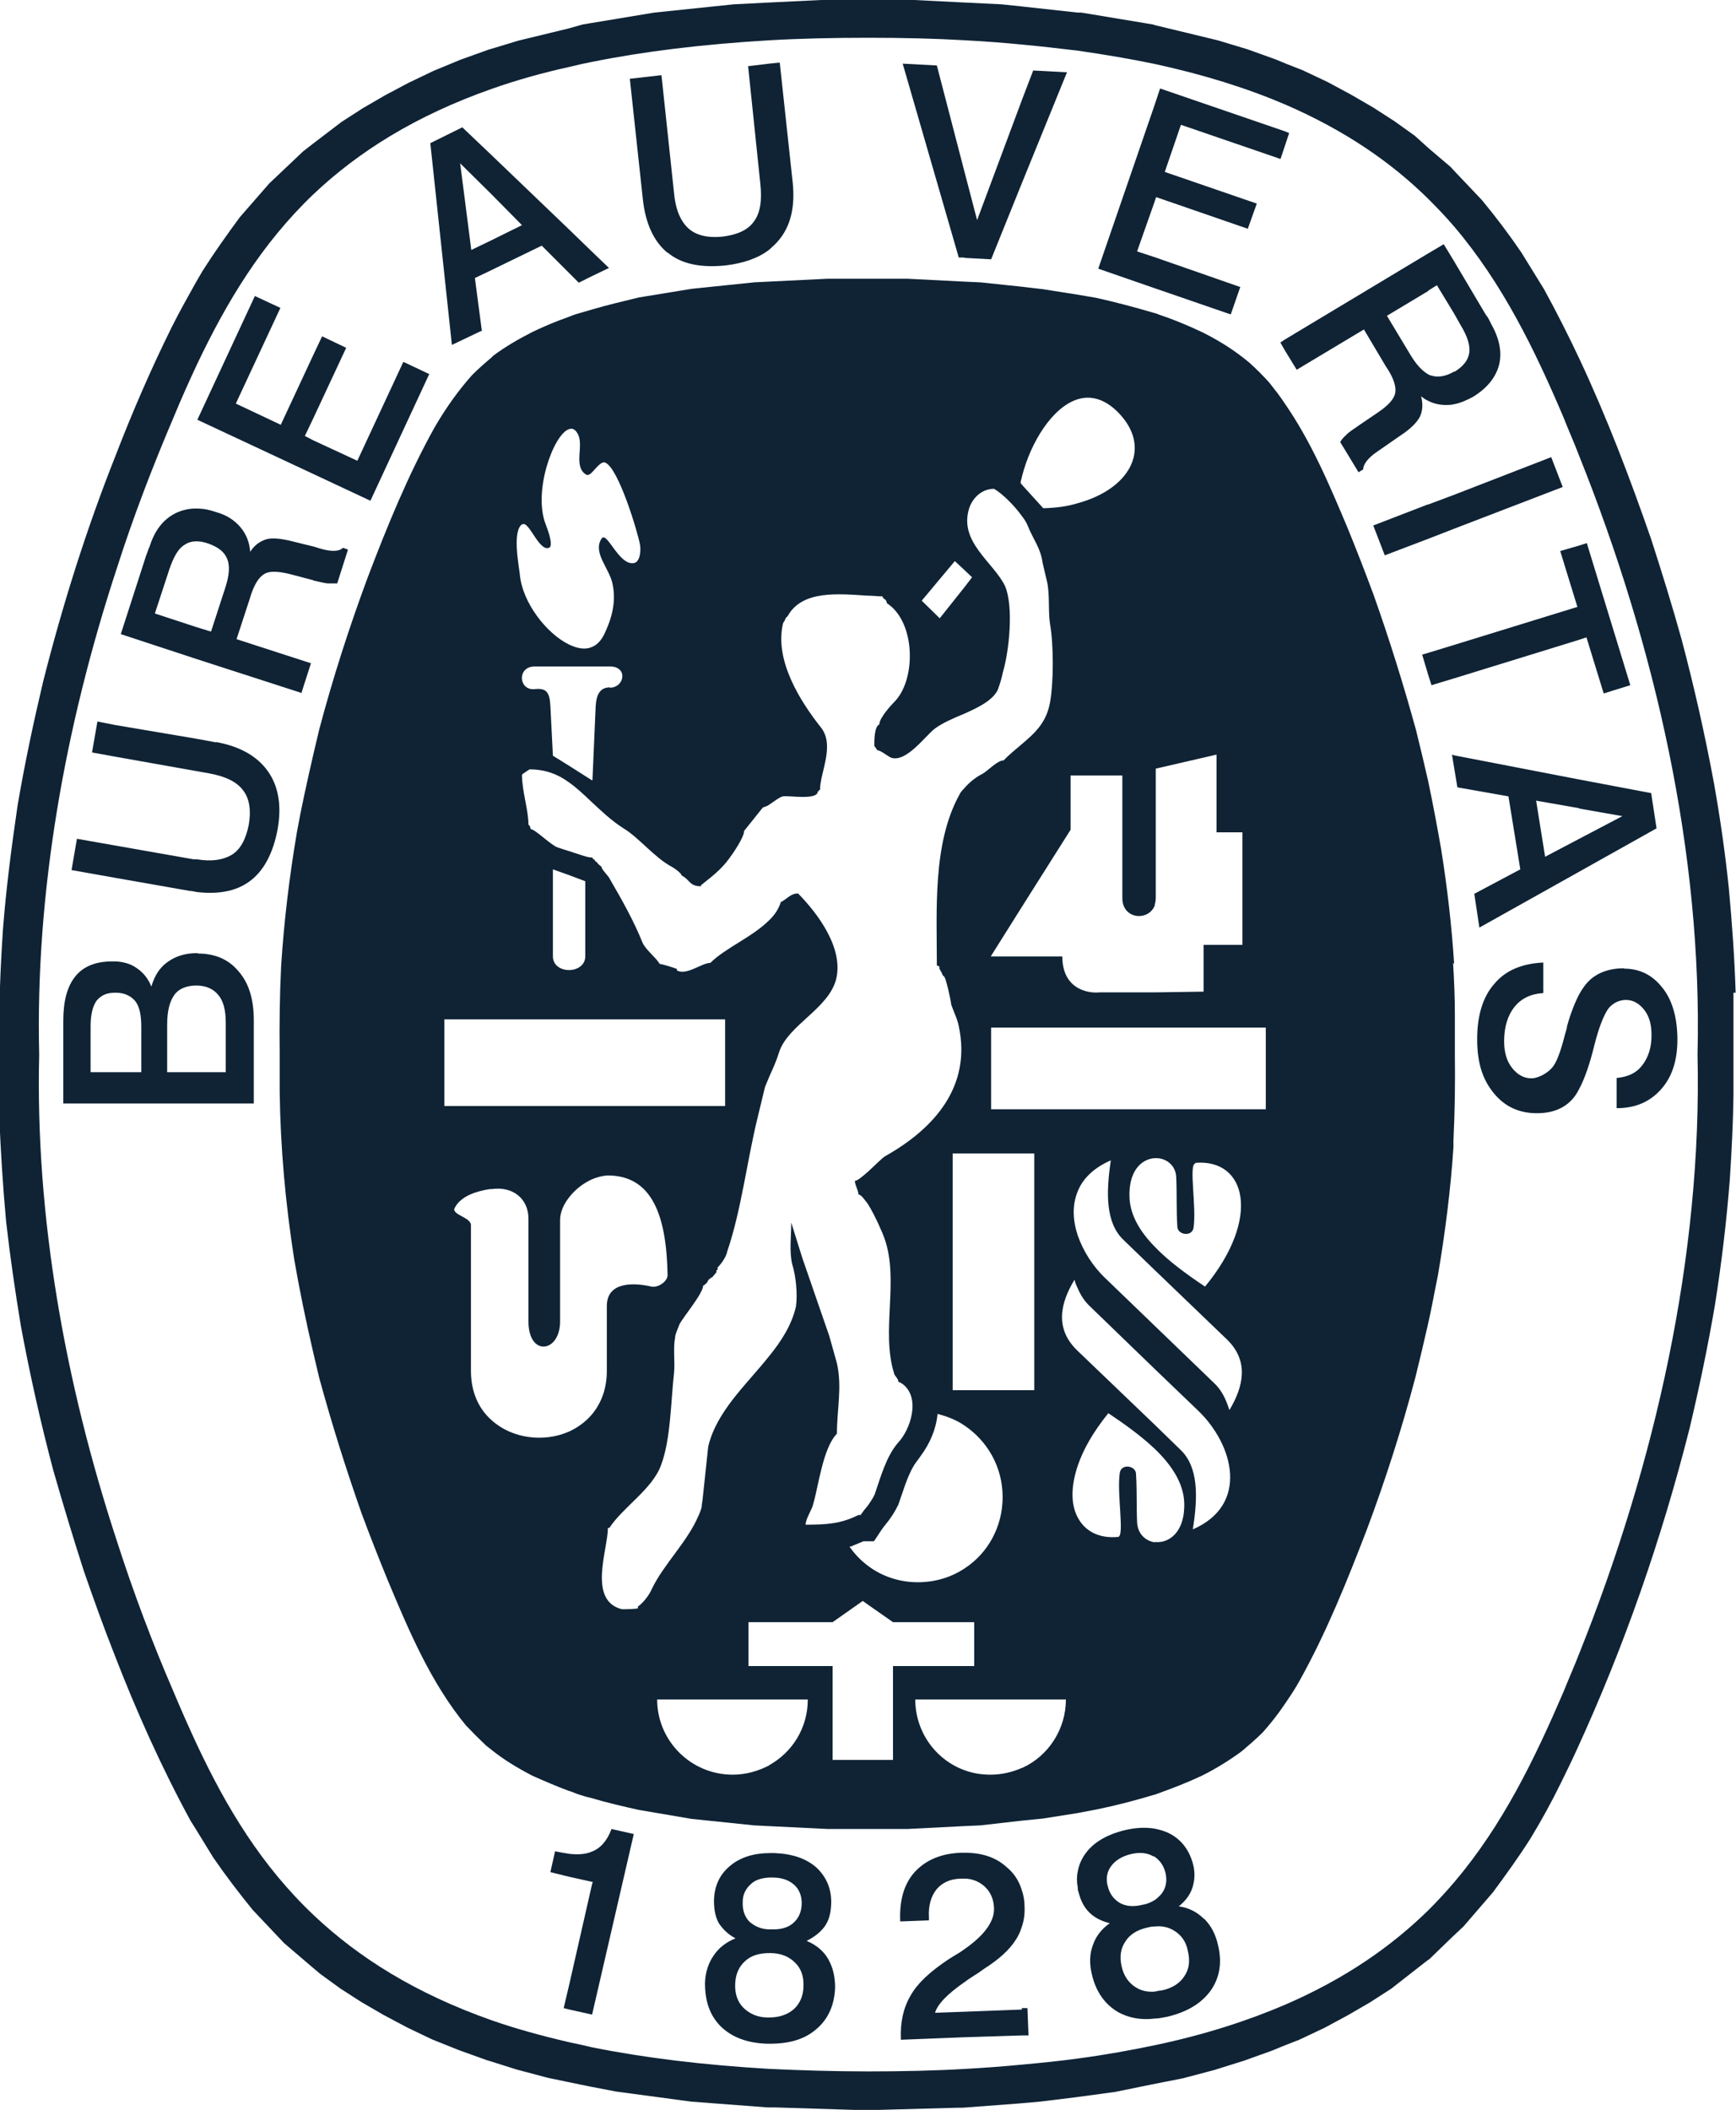
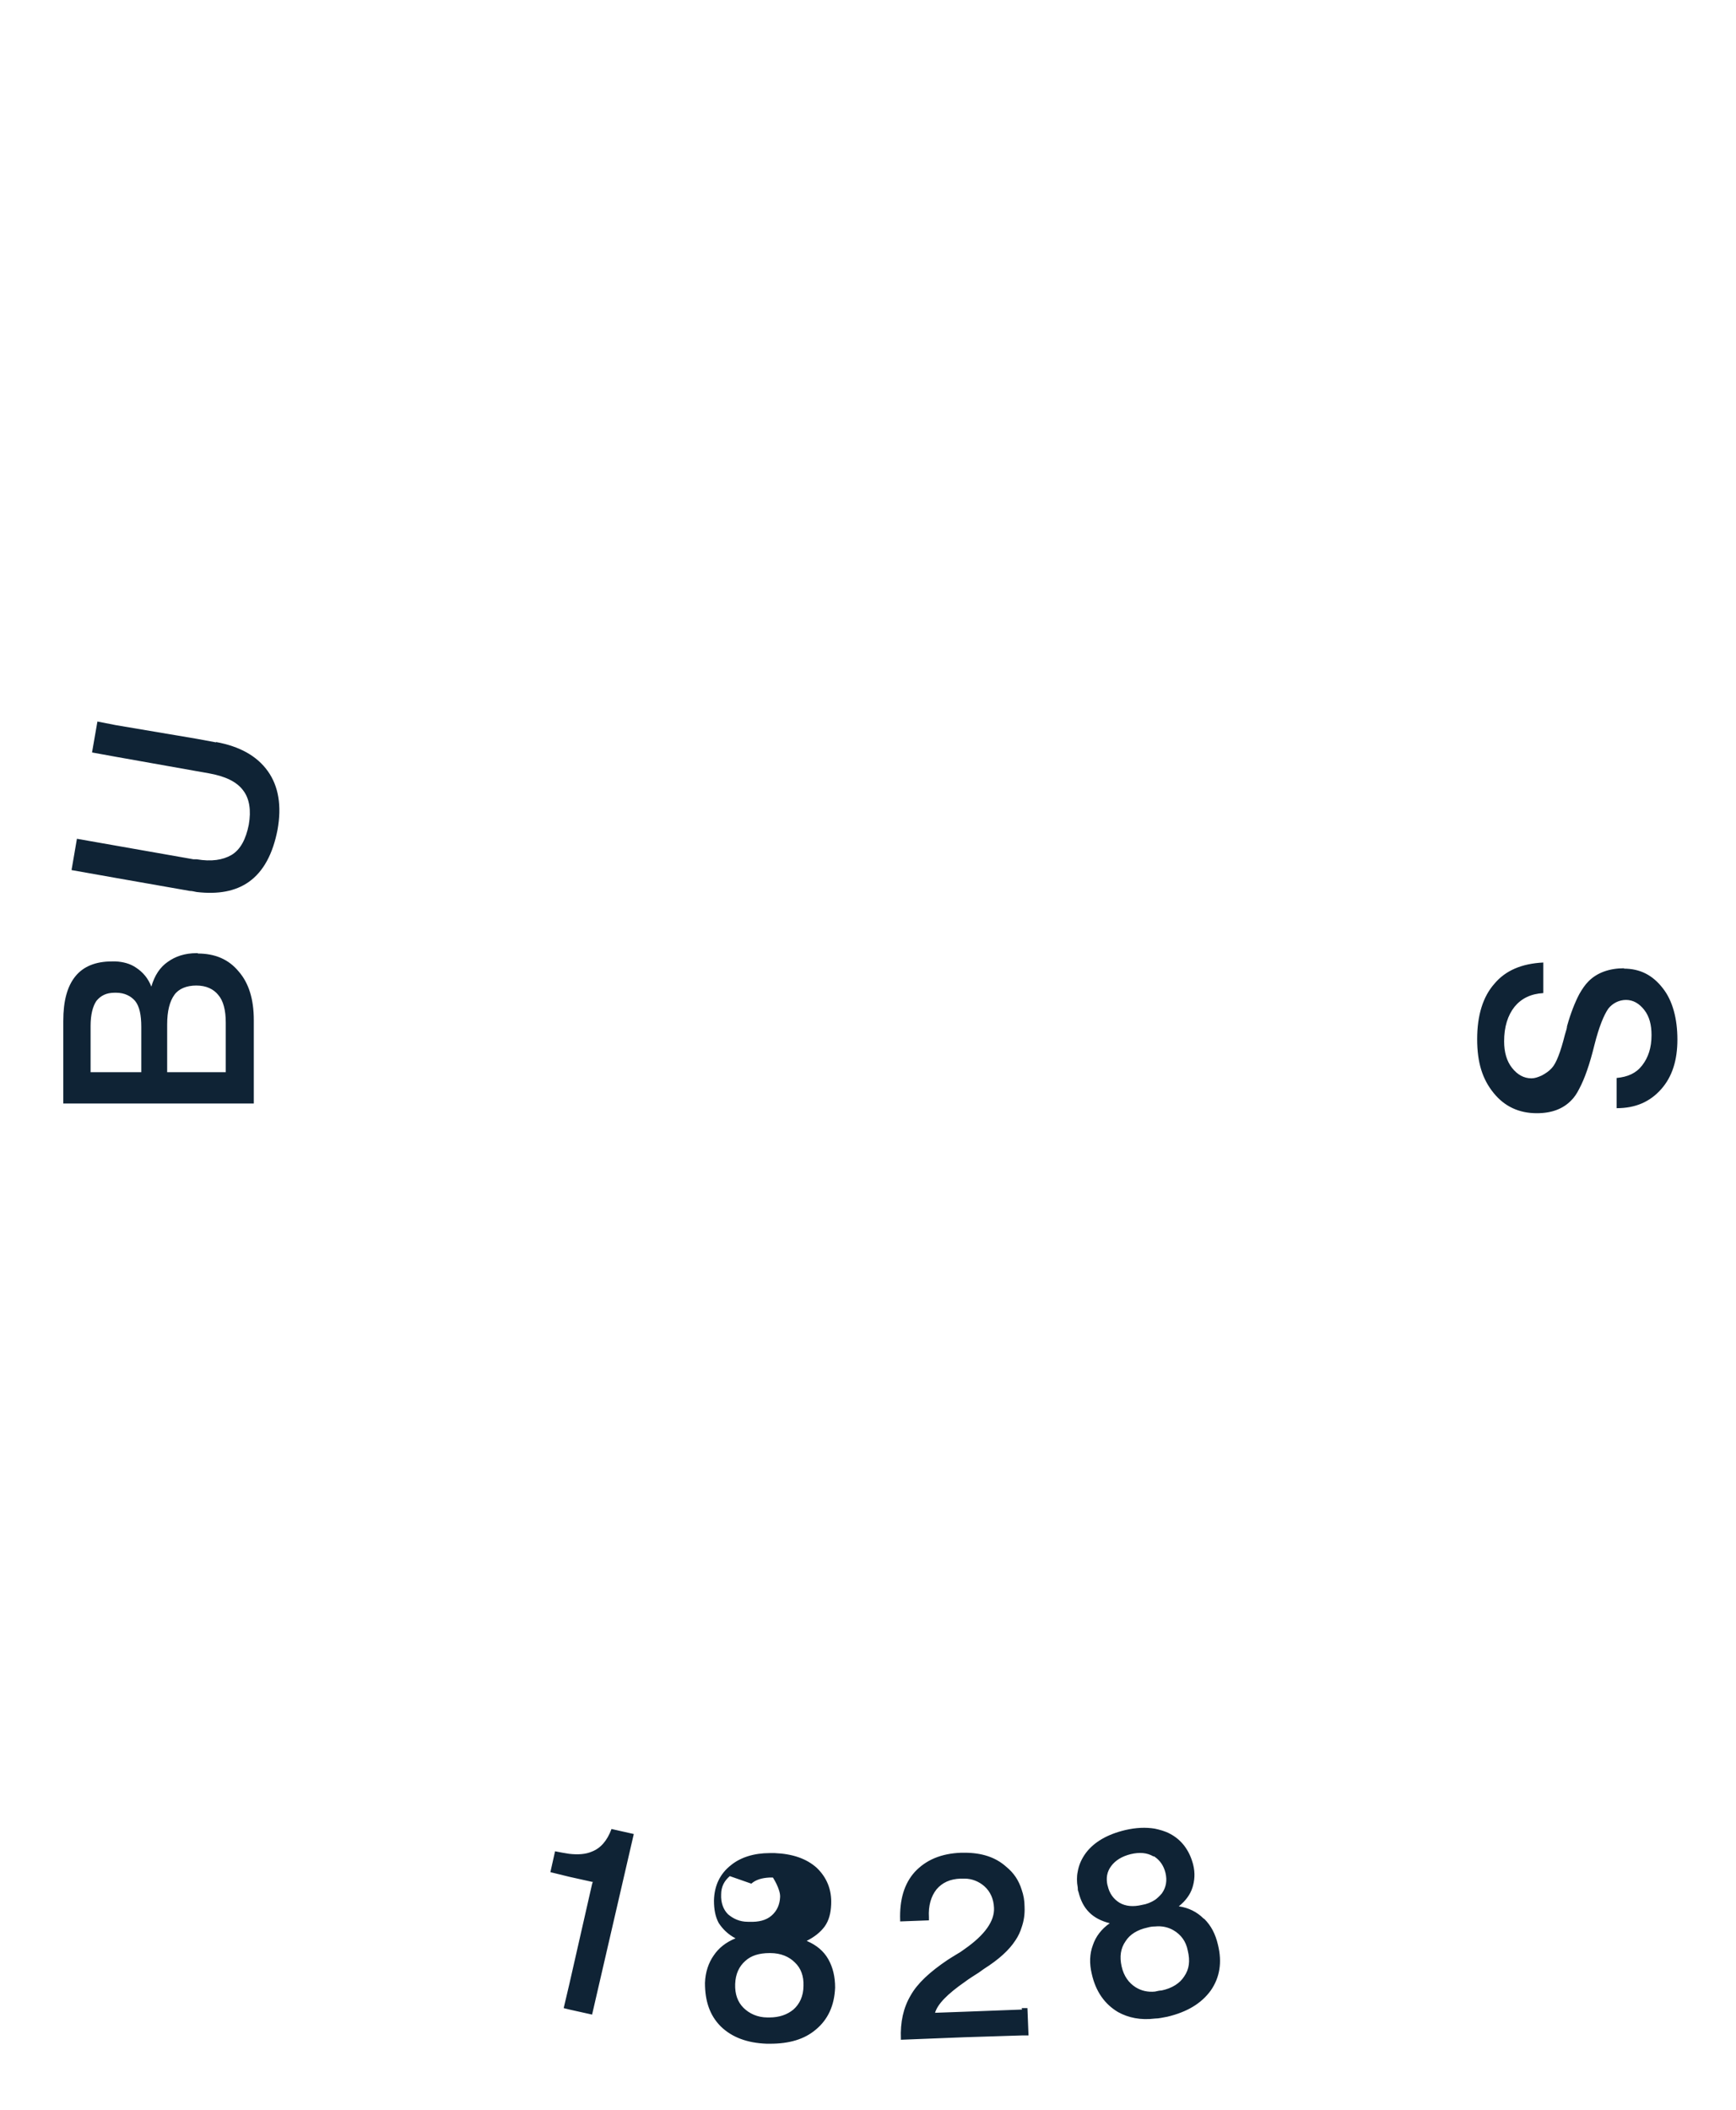
<svg xmlns="http://www.w3.org/2000/svg" id="Capa_2" data-name="Capa 2" viewBox="0 0 48.29 58.66">
  <defs>
    <style>      .cls-1 {        fill: #0f2335;      }    </style>
  </defs>
  <g id="Iconos">
    <g>
-       <path class="cls-1" d="M43.89,16.87l-3.44,1.06-.72.22-.17.05.17.57.09.28.63-.19,3.47-1.07.21-.07.48,1.56.74-.23-1.21-3.95-.22.07-.52.15.48,1.56h0ZM34.24,8.73l.26-.75-2.38-.83-.49-.16.49-1.39.04-.12,2.55.88.25-.7-2.56-.88.45-1.31,2.77.95.12-.36.12-.36-.12-.05-3.47-1.19-.16.48-1.56,4.53,1.56.54,2.12.73h0ZM10.3,13.93l1.64-3.53-.72-.34-1.28,2.75-1.23-.57-.23-.12.23-.48.92-1.97-.67-.32-.25.53-.9,1.93-1.25-.59,1.24-2.66-.71-.33-1.6,3.44,3.23,1.51,1.58.74ZM18.57,7.02c.38.32.92.43,1.61.36.5-.06.91-.2,1.22-.44.1-.09.19-.17.27-.27.33-.4.45-.93.38-1.6l-.36-3.33-.3.03-.58.07.34,3.27c.05.46,0,.81-.18,1.05-.17.24-.47.37-.88.42-.41.04-.73-.04-.94-.23-.22-.2-.36-.53-.4-.98l-.35-3.28-.88.1.36,3.33c.07.68.3,1.19.69,1.51h0ZM39.73,14.02l-1.53.59.32.83,1.21-.46.72-.28,3.02-1.16-.32-.83-2.71,1.05-.72.27h0ZM13.4,9.17l-.19-1.44.46-.22,1.4-.68.76.76.27.27.36-.18.48-.23-.48-.46-.63-.61-2.16-2.07-.81-.77-.89.44.6,5.61.84-.4h0ZM13.67,5.4l.85.86-.85.42-.56.27-.31-2.41.86.85h0ZM26.84,7.17l.73.04.86-2.13,1.25-3.07-.94-.05-.31.81-1.25,3.35-.35-1.34-.77-2.96-.95-.05,1.56,5.39h.15s0,0,0,0ZM35.62,9.53l.12.21.33.54,1.87-1.12.6,1.01.09.14c.15.25.21.46.18.62-.03.16-.19.34-.47.53l-.53.36c-.17.12-.3.2-.36.27-.08.07-.13.13-.17.2l.51.84.13-.08c0-.14.13-.32.4-.5h0l.62-.43c.29-.19.46-.36.55-.52.08-.16.1-.36.04-.58.07.05.12.09.19.12.15.08.32.12.5.12.07,0,.14,0,.22-.02.17-.03.36-.11.54-.21.39-.24.63-.54.72-.89.09-.36,0-.75-.23-1.15,0,0,0-.02-.02-.04-.03-.07-.07-.14-.12-.2l-.89-1.5-.28-.46-.44.26-3.98,2.39-.12.08h0ZM39.73,8.08l.24-.15.48.79.18.32c.19.31.27.57.24.77-.03.2-.16.37-.4.52,0,0-.02,0-.02,0-.24.14-.46.17-.64.11-.03,0-.05-.02-.08-.03-.17-.1-.34-.28-.5-.55l-.65-1.08,1.15-.69h0ZM41.15,25.79l2.77-1.55,2.16-1.21-.15-.98-2.01-.38-3.47-.67-.06-.02.06.37.09.54,1.42.25.33,2.03-1.28.68.14.93h0ZM43.93,22.48l1.2.21-1.2.63-.95.5-.25-1.56,1.2.21h0ZM40.45,26.8c-.07-1.07-.19-2.11-.36-3.18-.11-.63-.23-1.27-.36-1.89-.11-.48-.22-.95-.34-1.43-.35-1.27-.74-2.52-1.18-3.76-.23-.62-.47-1.24-.72-1.85-.5-1.19-1.01-2.4-1.75-3.47-.13-.2-.28-.39-.43-.58-.18-.2-.36-.38-.56-.56-.41-.34-.82-.6-1.3-.84-.4-.19-.81-.36-1.23-.5-.04-.02-.08-.03-.12-.04-.54-.16-1.07-.3-1.61-.42l-.53-.09-.95-.15-.6-.07-1.14-.12-.45-.02-1.57-.08h-2.24l-1.63.08-.4.02-1.74.18-1.47.24c-.45.11-.88.21-1.32.34-.13.04-.27.08-.41.12-.08.02-.14.05-.22.08-.34.12-.68.26-1.01.42-.39.2-.74.4-1.09.66l-.06.06c-.18.15-.36.31-.53.48-.4.45-.73.92-1.04,1.45-.74,1.33-1.32,2.75-1.86,4.17-.52,1.4-.97,2.8-1.35,4.23l-.17.72c-.16.7-.32,1.41-.45,2.13-.21,1.24-.36,2.48-.44,3.73-.04.82-.05,1.61-.04,2.43v1.06c.02,1.56.16,3.09.4,4.64.15.87.33,1.74.53,2.6l.17.72c.35,1.28.74,2.52,1.18,3.77.23.62.47,1.23.72,1.84.59,1.41,1.2,2.86,2.18,4.05.18.19.36.37.56.56.05.04.1.08.14.11.36.29.73.51,1.15.73.34.15.66.29,1.01.42.08.02.14.05.22.08.14.05.28.09.41.12.44.13.87.23,1.32.33l1.47.25,1.74.18.4.02,1.63.08h2.24l1.57-.08.45-.02,1.14-.13.6-.06.95-.15.53-.1c.54-.11,1.08-.25,1.61-.41.04,0,.08-.03.12-.04.42-.15.83-.31,1.23-.5.38-.19.75-.42,1.09-.67.2-.17.4-.34.59-.53.22-.25.42-.5.6-.77.15-.22.3-.44.43-.68.74-1.33,1.31-2.75,1.86-4.18.52-1.39.97-2.79,1.35-4.23.12-.48.23-.95.34-1.43.11-.47.19-.94.29-1.42.2-1.18.35-2.36.43-3.55,0-.07,0-.13,0-.18.04-.82.05-1.61.04-2.43v-1.07c0-.48-.02-.97-.05-1.45h0ZM32.12,25.16c.02-.07.03-.14.03-.21v-3.58l1.69-.39v2.16h.72v3.13h-1.08v1.3l-1.35.02h-1.54c-.2.02-.42-.02-.6-.12-.25-.14-.44-.41-.44-.88h-1.99l.88-1.4,1.34-2.12v-1.51h1.44v3.41c0,.59.72.65.9.21ZM26.84,38.65h-.34v-6.58h2.27v6.58h-1.93ZM27.89,41.62c0,.83-.41,1.56-1.05,1.98-.39.26-.84.39-1.31.39-.52,0-1.01-.17-1.39-.46-.2-.15-.37-.33-.51-.53.04,0,.09-.02.12-.04.09-.03.17-.07.27-.11h.29c.11-.15.2-.32.32-.46.14-.17.26-.35.36-.56.13-.36.24-.77.44-1.1.06-.09.12-.16.18-.25.26-.35.43-.75.47-1.17.27.07.53.17.76.33.63.43,1.05,1.15,1.05,1.98h0ZM28.43,13.24c.24-.94.84-1.92,1.55-2.14.38-.12.81,0,1.21.46.83.95.22,2.04-1.21,2.43-.29.09-.6.13-.96.14l-.59-.65-.04-.05c0-.07.03-.12.04-.19h0ZM26.56,15.6l.28.26.2.19-.2.26-.7.88-.5-.49.92-1.1ZM14.53,14.58c.18-.12.46.76.74.65.14-.05-.04-.52-.09-.65-.36-.92.22-2.51.65-2.65.09-.03.17,0,.24.13.18.32-.12.88.21,1.12.06.05.12.02.18-.04.12-.12.26-.32.37-.28.37.13.91,1.94.97,2.27.03.13.02.47-.15.52-.43.11-.77-.92-.92-.67-.25.39.23.83.31,1.26.11.52-.04.99-.23,1.39-.09.18-.2.3-.35.36-.18.08-.4.04-.63-.07-.62-.3-1.3-1.16-1.37-1.95-.04-.32-.21-1.22.07-1.4h0ZM16.97,19.11c-.28,0-.38.2-.4.52l-.09,2.06h-.02s-.63-.4-.63-.4l-.45-.28-.07-1.38c-.02-.37-.1-.51-.44-.47-.45.04-.49-.63,0-.63h2.1c.5,0,.41.58,0,.59h0ZM12.36,28.34h7.81v2.41h-7.81v-2.41ZM15.38,26.6v-2.43l.45.16.45.17v2.09c0,.25-.23.38-.45.38-.23,0-.45-.13-.45-.38ZM15.83,39.8c-.7.31-1.59.2-2.16-.32-.35-.31-.57-.77-.57-1.37v-4.05c0-.22-.56-.29-.45-.48.17-.33.6-.46.97-.52h.05c.62-.09,1.03.29,1.03.82v2.86c0,.99.88.87.88,0v-2.82c0-.22.1-.44.25-.63.16-.21.39-.39.63-.5.14-.06.29-.1.44-.11,1.25,0,1.64,1.13,1.67,2.77,0,.18-.27.36-.45.32-.47-.11-1.24-.15-1.24.54v1.8c0,.51-.16.91-.42,1.22-.17.2-.39.36-.63.47h0ZM17.75,44.71c-.06.03-.36.03-.45.03-.96-.24-.39-1.66-.39-2.26h.04c.38-.58,1.2-1.08,1.44-1.75.27-.72.27-1.78.36-2.56.03-.3-.03-.69.03-.99,0-.09.09-.27.12-.36.1-.2.66-.86.66-1.08.03,0,.1-.07.12-.1,0-.03.06-.09.06-.09h.03v-.03h.03l.03-.03s.1-.12.1-.12v-.06h.03v-.07c.12-.12.24-.3.27-.45.39-1.14.55-2.52.84-3.7l.21-.87c.04-.1.08-.19.12-.29.1-.22.2-.44.27-.67.24-.76,1.38-1.21,1.59-2.04.21-.87-.52-1.83-1.06-2.38-.21,0-.3.15-.48.24-.06.19-.17.36-.33.51-.46.46-1.22.77-1.63,1.18-.24,0-.66.36-.93.21v-.04c-.06-.03-.42-.14-.48-.14-.1-.18-.39-.39-.48-.6-.24-.6-.58-1.2-.9-1.75-.03-.09-.24-.27-.24-.36-.03,0-.07-.07-.1-.07,0-.06-.09-.06-.09-.12-.03,0-.06-.03-.06-.06h-.03c-.12,0-.4-.11-.63-.18-.12-.04-.23-.07-.31-.1-.18-.06-.63-.51-.75-.51,0-.03-.03-.12-.06-.12,0-.42-.18-.93-.18-1.39l.03-.03s.18-.12.18-.12c.43,0,.78.13,1.08.35.22.15.43.35.63.54.28.26.56.53.89.74.45.27.87.82,1.36,1.08.06.03.27.18.27.24.24.12.21.3.54.3v-.03c.3-.24.55-.42.79-.75.09-.12.41-.58.41-.76l.52-.65s.1-.03.15-.06c.14-.09.31-.23.41-.25.15-.03.97.12.97-.14.06,0,0-.04.06-.04,0-.48.42-1.23.03-1.73-.58-.73-1.3-1.87-1.06-2.89,0-.03.07-.1.07-.15l.06-.06c.4-.73,1.42-.62,2.21-.57.15,0,.3.02.43.02,0,.07.03,0,.03.07.06,0,.09.09.09.12.79.51.82,2.07.24,2.71-.12.12-.45.48-.45.66-.14.06-.14.44-.14.6.03.03.06.09.09.12.09,0,.3.18.39.21.42.12.93-.6,1.2-.81.2-.15.51-.29.83-.42.38-.17.77-.36.92-.65.06-.15.12-.36.15-.51.17-.58.3-1.8.06-2.38-.31-.66-1.3-1.23-1-2.17.1-.3.36-.54.69-.54.23.13.56.46.77.75.07.09.13.18.17.28.14.36.36.62.41,1.02l.12.51c.09.36.03.84.09,1.21.1.57.1,1.59,0,2.16-.1.57-.42.86-.8,1.18-.15.13-.33.27-.49.44-.18,0-.45.3-.6.38-.15.07-.36.23-.5.4-.06.06-.11.12-.13.17-.75,1.35-.63,3.22-.63,4.75l.07.03v.06s.09.15.09.18l.03.03c.06,0,.21.73.21.79.06.18.18.42.21.6.36,1.68-.69,2.85-2.04,3.61-.09.05-.3.27-.49.44-.15.13-.29.25-.36.25,0,.12.1.27.1.38.07,0,.15.12.26.26.2.32.42.83.46.95.42,1.17-.1,2.58.27,3.76,0,.06.12.14.12.24.03,0,.12.06.12.06.51.39.21,1.27-.12,1.62-.34.39-.49.96-.66,1.45-.05.11-.12.21-.19.31-.07.08-.14.17-.2.26h-.06c-.48.24-.86.27-1.47.27,0-.17.18-.42.21-.57.15-.51.27-1.56.66-1.96,0-.66.15-1.3,0-1.96l-.21-.75-.75-2.17-.31-.99c0,.36-.06.82.03,1.17.1.31.15.84.1,1.17-.12.51-.4.95-.75,1.38-.63.79-1.46,1.53-1.69,2.51l-.15,1.41c0,.06-.03.18-.03.24s-.06.21-.09.27c-.31.73-.97,1.35-1.3,2.04-.06.15-.24.39-.39.49h0ZM21.4,49.08c-.31.16-.65.26-1.02.26-1.16,0-2.1-.94-2.1-2.09h4.19c0,.79-.43,1.47-1.08,1.83h0ZM24.84,46.32v2.61h-1.68v-2.61h-2.34v-1.22h2.34l.84-.59.14.1.7.49h2.26v1.22h-2.26,0ZM28.43,49.15c-.27.12-.57.19-.88.19-.25,0-.49-.04-.71-.12-.81-.29-1.38-1.07-1.38-1.97h4.19c0,.81-.47,1.56-1.21,1.9ZM32.12,42.88c-.26-.04-.48-.24-.49-.57-.02-.45,0-.88-.03-1.33,0-.23-.4-.3-.45-.04-.09.58.14,1.78-.05,1.79-.53.05-.92-.16-1.12-.54-.19-.35-.2-.85,0-1.44.15-.45.43-.94.85-1.46.48.32.92.64,1.29.99.47.45.79.94.82,1.47.04.85-.43,1.17-.82,1.12h0ZM33.18,42.52c.15-.93.15-1.74-.34-2.21l-.72-.7-2.14-2.05-.02-.02c-.62-.6-.47-1.31-.07-1.96.02.09.05.16.09.24.08.19.19.36.34.5l1.8,1.74,1.22,1.17c.98.95,1.41,2.61-.16,3.29h0ZM34.19,39.18c-.09-.28-.21-.54-.43-.74l-1.64-1.58-1.37-1.32c-.35-.33-.62-.76-.77-1.19-.14-.42-.16-.85,0-1.23.14-.35.44-.65.92-.86-.14.93-.14,1.74.35,2.21l.87.84,2.01,1.93c.62.6.46,1.31.07,1.96ZM33.25,32.33c1.42-.12,1.84,1.54.27,3.44-.54-.36-1.04-.73-1.4-1.11-.41-.42-.67-.86-.7-1.34-.04-.77.34-1.1.7-1.12.3-.02.6.19.6.56.02.46,0,.89.03,1.34,0,.23.4.3.45.04.09-.58-.14-1.78.05-1.79h0ZM35.21,30.84h-7.64v-2.27h7.64v2.27h0ZM8.38,19.28l.27-.84-2.07-.67.36-1.1.05-.16c.1-.28.21-.46.36-.55.14-.09.38-.08.71,0l.61.16s.03,0,.05.02c.17.04.31.07.39.08.1,0,.18,0,.27,0l.3-.94-.14-.05c-.11.11-.33.11-.64.02h0l-.16-.05-.57-.14c-.34-.09-.59-.11-.75-.07-.17.05-.33.15-.46.35-.02-.26-.11-.49-.27-.68s-.38-.34-.67-.42c-.17-.06-.35-.1-.53-.1-.21-.01-.43.04-.61.13-.34.17-.58.48-.72.93l-.02.04c-.03.08-.05.15-.08.22l-.7,2.17,2.13.7,2.91.94h0ZM4.31,17.05l.4-1.22c.12-.35.25-.58.42-.68.1-.07.21-.1.34-.1.1,0,.2.02.32.06.28.1.45.23.53.43.08.19.06.46-.06.82l-.39,1.2-.39-.12-1.16-.38h0Z" />
-       <path class="cls-1" d="M48.28,27.6c-.03-.97-.1-1.94-.19-2.91-.1-.97-.24-1.94-.41-2.9-.25-1.35-.55-2.68-.9-4-.26-.94-.55-1.87-.85-2.8-.59-1.7-1.23-3.38-1.99-5-.31-.66-.64-1.31-.99-1.95l-.63-1.02c-.34-.5-.71-.99-1.1-1.46l-.75-.79-.12-.13-.6-.51-.4-.36-.56-.4-.59-.38-.62-.36-.65-.35-.7-.33-.46-.18-.29-.12-.78-.28-.83-.25-1.74-.42-.06-.02-1.99-.33h-.1s-1.55-.17-1.55-.17l-.57-.06-1.03-.05-1.4-.07h-2.59l-1.45.07-.98.05-2.21.23-1.75.29-.24.04-.39.11-1.4.34-.76.23-.07.02-.78.28-.75.31-.69.33-.66.35-.62.36-.59.38-.8.61-.27.21-.94.89-.82.94c-.36.49-.71.98-1.04,1.5-.06.11-.12.2-.18.31-.23.41-.46.82-.67,1.24-.58,1.17-1.1,2.37-1.57,3.59-.81,2.04-1.47,4.14-2.01,6.27-.27,1.14-.51,2.27-.71,3.44-.17,1.16-.32,2.31-.41,3.48-.05.78-.09,1.56-.1,2.33,0,.95,0,1.9,0,2.85.04.97.1,1.93.19,2.91.11.97.25,1.93.41,2.9.25,1.35.55,2.69.9,4.01.27.94.55,1.87.85,2.8.27.78.55,1.56.85,2.32.61,1.58,1.31,3.14,2.12,4.63l.12.19.51.83c.35.51.71.98,1.1,1.46l.87.92.76.65.25.21.55.4.59.38.62.36.66.35.69.33.75.3.78.28.07.02.76.24.87.23.53.11.63.13.73.14,2.09.28,2.11.16h.2s2.54.08,2.54.08l2.54-.07h.15s1.59-.12,1.59-.12l.57-.05.98-.12,1.11-.15,1.03-.21.86-.17.87-.23.83-.26.78-.28.29-.12.46-.18.7-.33.65-.35.62-.36.59-.38.96-.75.11-.08.61-.59.33-.31.82-.95c.36-.49.71-.97,1.04-1.49.31-.51.59-1.02.85-1.55.15-.31.3-.61.44-.92,1.32-2.87,2.36-5.86,3.14-8.94.27-1.14.51-2.28.71-3.46.18-1.15.32-2.31.41-3.48.05-.78.09-1.55.1-2.32,0-.95,0-1.9,0-2.85h0ZM43.93,45.97c-.14.36-.3.72-.44,1.07-.81,1.88-1.69,3.7-3.03,5.28-.23.27-.47.53-.72.78-1.04,1.02-2.32,1.91-3.98,2.63-1.05.45-2.25.84-3.63,1.13-.67.14-1.38.27-2.14.37-.5.07-1.01.12-1.55.17-.51.05-1.05.09-1.59.12-.85.05-1.76.07-2.7.07s-1.88-.03-2.75-.07c-1.86-.11-3.49-.31-4.93-.6-.21-.05-.43-.1-.63-.14-.78-.18-1.5-.38-2.16-.61-2.13-.75-3.71-1.75-4.95-2.92-1.46-1.38-2.43-3-3.24-4.72-.23-.49-.45-.99-.66-1.49-.59-1.36-1.12-2.77-1.58-4.2-1.44-4.39-2.27-9.01-2.16-13.52-.11-4.51.72-9.14,2.16-13.52.46-1.44,1-2.84,1.58-4.2.21-.51.43-1,.66-1.49.82-1.72,1.79-3.34,3.24-4.72,1.24-1.17,2.82-2.17,4.95-2.92.71-.25,1.43-.45,2.16-.61.2-.05.42-.1.63-.14,1.44-.29,3.07-.49,4.93-.6.86-.05,1.79-.07,2.75-.07s1.84.02,2.7.07c.55.03,1.08.07,1.59.12.54.05,1.05.11,1.55.17.76.11,1.47.23,2.14.37,1.38.3,2.58.68,3.63,1.13,1.66.72,2.95,1.61,3.98,2.63.25.25.49.5.72.77,1.34,1.58,2.23,3.41,3.03,5.29.14.36.3.71.44,1.08,2.11,5.27,3.43,11.04,3.29,16.64.13,5.6-1.18,11.38-3.29,16.65h0Z" />
-       <path class="cls-1" d="M45.18,26.92c-.41,0-.75.12-.99.36-.1.1-.18.22-.26.36-.12.23-.24.53-.34.89,0,.06-.03.13-.06.24-.12.48-.24.79-.36.92-.08.09-.17.15-.28.21-.11.05-.2.08-.29.08-.21,0-.39-.1-.54-.29s-.22-.44-.22-.74c0-.4.1-.72.29-.96.19-.23.45-.36.8-.38v-.85c-.6.03-1.05.22-1.36.59-.32.36-.48.88-.48,1.54s.15,1.12.46,1.5c.3.37.7.56,1.2.56.41,0,.73-.12.96-.36.08-.08.15-.18.22-.32.15-.28.29-.68.42-1.21.13-.52.27-.85.39-1.02.12-.15.3-.24.49-.24.2,0,.37.1.51.28s.2.41.2.7c0,.35-.09.62-.26.84s-.4.32-.71.35v.84c.53,0,.93-.18,1.24-.53.31-.35.45-.81.45-1.38s-.13-1.08-.41-1.43c-.28-.36-.63-.54-1.08-.54h0ZM33.48,53.34c-.18-.18-.41-.3-.69-.34.19-.15.32-.33.38-.52s.08-.4.02-.64c-.1-.39-.32-.69-.65-.86-.13-.07-.28-.11-.42-.14-.25-.04-.52-.03-.82.04-.5.12-.86.33-1.09.63-.12.16-.2.34-.23.52-.03.14-.03.29,0,.45,0,.04,0,.08.02.12.06.24.15.42.3.57.14.14.33.24.57.3-.23.16-.39.37-.47.61-.09.24-.1.51-.03.8.11.49.36.84.73,1.06.29.16.63.23,1.03.18.11,0,.22-.03.34-.05.55-.13.95-.37,1.21-.73.25-.36.32-.78.2-1.27-.07-.3-.19-.53-.38-.72h0ZM30.81,52.43c-.05-.21-.02-.39.1-.55.12-.16.3-.27.54-.33.25-.06.46-.04.63.06.02,0,.03,0,.05.02.14.1.24.24.29.44.05.21.02.4-.1.57-.06.07-.12.13-.19.18-.11.07-.23.12-.36.14-.25.06-.46.04-.63-.06-.16-.1-.28-.25-.33-.48h0ZM32.94,54.95c-.12.19-.34.33-.63.39-.07,0-.12.02-.18.03-.2.02-.38-.02-.54-.12-.19-.12-.33-.31-.39-.58-.06-.27-.03-.5.11-.7.12-.19.33-.32.61-.38.07-.02.14-.03.21-.03.19-.02.37.02.52.11.2.12.34.3.39.56.07.29.04.52-.1.72h0ZM5.51,26.5h-.04c-.33,0-.59.09-.8.24-.22.15-.37.38-.46.69-.09-.23-.23-.4-.43-.53-.16-.11-.36-.16-.56-.17-.04,0-.08,0-.11,0-.45,0-.79.14-1.01.41-.23.28-.34.69-.34,1.25v2.29h5.3v-2.32c0-.58-.14-1.03-.42-1.35-.28-.34-.66-.5-1.14-.5h0ZM3.93,29.81h-1.41v-1.29c0-.31.06-.54.16-.69.12-.15.28-.23.51-.23h.04c.23,0,.41.09.53.23.12.15.17.39.17.72v1.26h0ZM6.3,29.81h-1.65v-1.33c0-.37.07-.64.2-.82.12-.17.34-.26.61-.26h0c.28,0,.48.1.61.26.14.16.21.42.21.77v1.38h0ZM6.01,20.64l-.54-.1-2.25-.38-.51-.1-.15.86.66.12,2.25.4.34.06c.45.08.77.23.95.47.18.23.23.56.16.96-.08.4-.23.69-.48.84-.24.14-.56.19-.97.12-.03,0-.06,0-.09,0l-2.16-.38-1.08-.19-.15.87,1.24.22,2.05.36c.07,0,.13.02.19.03.6.07,1.08-.02,1.45-.28.41-.29.67-.78.8-1.45.12-.66.03-1.21-.27-1.63s-.78-.69-1.44-.81h0ZM28.43,55.87l-1.59.06-.83.03c.07-.24.34-.52.83-.86.12-.09.25-.17.39-.26l.14-.1c.41-.26.7-.52.88-.8.08-.12.13-.23.17-.36.06-.17.09-.36.08-.57,0-.17-.03-.33-.08-.47-.08-.26-.22-.47-.43-.64-.3-.27-.69-.39-1.16-.39h-.09c-.56.02-.98.2-1.29.53-.3.33-.43.78-.41,1.35v.03l.8-.03v-.08c-.02-.33.06-.59.21-.78.16-.19.38-.29.67-.3h.11c.21,0,.4.08.55.21.17.15.26.36.27.6.02.37-.26.76-.82,1.15-.06.04-.12.09-.18.12-.13.08-.23.14-.29.18-.49.33-.84.65-1.03.99-.2.34-.29.74-.27,1.21v.02l1.77-.07,1.59-.05h.19s-.03-.76-.03-.76h-.16s0,0,0,0ZM22.44,53.96c.22-.11.38-.24.5-.4.12-.17.17-.37.18-.61.02-.41-.12-.75-.4-1.02-.29-.26-.68-.39-1.17-.41h-.14c-.44,0-.81.12-1.07.33-.31.24-.47.57-.48.99,0,.25.04.45.13.62.11.17.26.32.47.43-.27.11-.47.27-.61.48-.14.2-.23.46-.24.76,0,.5.13.9.44,1.21.31.3.73.46,1.28.48h.09c.53,0,.95-.12,1.27-.39.34-.28.52-.67.54-1.17,0-.3-.06-.56-.19-.79-.13-.23-.33-.39-.58-.5h0ZM20.9,52.37c.12-.11.3-.16.5-.17h.1c.26,0,.46.08.6.21s.21.32.2.54-.09.39-.24.52c-.15.13-.36.18-.61.17h-.05c-.23,0-.41-.09-.55-.21-.13-.13-.2-.32-.19-.55,0-.22.09-.38.24-.51h0ZM22.07,55.87c-.17.14-.39.22-.67.22h-.05c-.28,0-.51-.11-.67-.27s-.24-.38-.23-.66.11-.49.28-.64c.16-.15.39-.22.67-.22h.03c.29,0,.52.1.68.26.17.16.25.38.24.65,0,.29-.11.51-.28.66h0ZM16.46,51.48c-.16.07-.37.09-.63.06-.12-.02-.25-.04-.39-.07l-.13.58.53.13.63.14h.02s-.02.06-.02.06l-.63,2.77-.16.68.16.04.63.14h0l1.16-5.02-.62-.14c-.12.33-.31.54-.55.63h0Z" />
+       <path class="cls-1" d="M45.18,26.92c-.41,0-.75.12-.99.36-.1.1-.18.22-.26.36-.12.23-.24.53-.34.89,0,.06-.03.13-.06.24-.12.48-.24.79-.36.92-.08.09-.17.15-.28.21-.11.05-.2.08-.29.08-.21,0-.39-.1-.54-.29s-.22-.44-.22-.74c0-.4.1-.72.29-.96.19-.23.45-.36.8-.38v-.85c-.6.03-1.05.22-1.36.59-.32.36-.48.88-.48,1.54s.15,1.12.46,1.5c.3.37.7.56,1.2.56.41,0,.73-.12.96-.36.08-.08.15-.18.22-.32.15-.28.29-.68.42-1.21.13-.52.27-.85.39-1.02.12-.15.3-.24.49-.24.2,0,.37.1.51.28s.2.41.2.7c0,.35-.09.62-.26.84s-.4.32-.71.35v.84c.53,0,.93-.18,1.24-.53.31-.35.45-.81.45-1.38s-.13-1.08-.41-1.43c-.28-.36-.63-.54-1.08-.54h0ZM33.48,53.34c-.18-.18-.41-.3-.69-.34.19-.15.32-.33.38-.52s.08-.4.02-.64c-.1-.39-.32-.69-.65-.86-.13-.07-.28-.11-.42-.14-.25-.04-.52-.03-.82.04-.5.12-.86.33-1.09.63-.12.16-.2.34-.23.52-.03.14-.03.29,0,.45,0,.04,0,.08.02.12.06.24.15.42.3.57.14.14.33.24.57.3-.23.16-.39.37-.47.61-.09.24-.1.51-.03.8.11.49.36.84.73,1.06.29.16.63.23,1.03.18.11,0,.22-.03.34-.05.55-.13.95-.37,1.21-.73.25-.36.32-.78.2-1.27-.07-.3-.19-.53-.38-.72h0ZM30.81,52.43c-.05-.21-.02-.39.1-.55.12-.16.3-.27.54-.33.25-.06.46-.04.63.06.02,0,.03,0,.05.02.14.1.24.24.29.44.05.21.02.4-.1.57-.06.07-.12.13-.19.18-.11.07-.23.12-.36.14-.25.06-.46.04-.63-.06-.16-.1-.28-.25-.33-.48h0ZM32.94,54.95c-.12.19-.34.33-.63.39-.07,0-.12.02-.18.03-.2.02-.38-.02-.54-.12-.19-.12-.33-.31-.39-.58-.06-.27-.03-.5.11-.7.12-.19.33-.32.61-.38.07-.02.14-.03.21-.03.19-.02.37.02.52.11.2.12.34.3.39.56.07.29.04.52-.1.72h0ZM5.51,26.5h-.04c-.33,0-.59.09-.8.24-.22.15-.37.38-.46.69-.09-.23-.23-.4-.43-.53-.16-.11-.36-.16-.56-.17-.04,0-.08,0-.11,0-.45,0-.79.14-1.01.41-.23.28-.34.69-.34,1.25v2.29h5.3v-2.32c0-.58-.14-1.03-.42-1.35-.28-.34-.66-.5-1.14-.5h0ZM3.93,29.81h-1.41v-1.29c0-.31.06-.54.16-.69.12-.15.28-.23.51-.23h.04c.23,0,.41.09.53.23.12.15.17.39.17.72v1.26h0ZM6.3,29.81h-1.65v-1.33c0-.37.07-.64.2-.82.12-.17.34-.26.61-.26h0c.28,0,.48.1.61.26.14.16.21.42.21.77v1.38h0ZM6.01,20.64l-.54-.1-2.25-.38-.51-.1-.15.86.66.12,2.25.4.34.06c.45.08.77.23.95.47.18.23.23.56.16.96-.08.4-.23.69-.48.84-.24.14-.56.19-.97.12-.03,0-.06,0-.09,0l-2.16-.38-1.08-.19-.15.87,1.24.22,2.05.36c.07,0,.13.02.19.03.6.07,1.08-.02,1.45-.28.41-.29.67-.78.8-1.45.12-.66.03-1.21-.27-1.63s-.78-.69-1.44-.81h0ZM28.43,55.87l-1.59.06-.83.03c.07-.24.34-.52.83-.86.12-.09.25-.17.39-.26l.14-.1c.41-.26.7-.52.88-.8.08-.12.13-.23.17-.36.06-.17.09-.36.08-.57,0-.17-.03-.33-.08-.47-.08-.26-.22-.47-.43-.64-.3-.27-.69-.39-1.16-.39h-.09c-.56.02-.98.2-1.29.53-.3.33-.43.78-.41,1.35v.03l.8-.03v-.08c-.02-.33.06-.59.21-.78.16-.19.38-.29.67-.3h.11c.21,0,.4.08.55.21.17.15.26.36.27.6.02.37-.26.76-.82,1.15-.06.04-.12.09-.18.12-.13.08-.23.14-.29.18-.49.33-.84.65-1.03.99-.2.34-.29.74-.27,1.21v.02l1.77-.07,1.59-.05h.19s-.03-.76-.03-.76h-.16s0,0,0,0ZM22.44,53.96c.22-.11.38-.24.5-.4.12-.17.17-.37.18-.61.02-.41-.12-.75-.4-1.02-.29-.26-.68-.39-1.17-.41h-.14c-.44,0-.81.12-1.07.33-.31.24-.47.57-.48.99,0,.25.04.45.13.62.11.17.26.32.47.43-.27.11-.47.27-.61.48-.14.2-.23.46-.24.76,0,.5.13.9.44,1.21.31.3.73.46,1.28.48h.09c.53,0,.95-.12,1.27-.39.34-.28.52-.67.54-1.17,0-.3-.06-.56-.19-.79-.13-.23-.33-.39-.58-.5h0ZM20.9,52.37c.12-.11.3-.16.5-.17h.1s.21.32.2.54-.09.39-.24.52c-.15.13-.36.18-.61.17h-.05c-.23,0-.41-.09-.55-.21-.13-.13-.2-.32-.19-.55,0-.22.09-.38.24-.51h0ZM22.07,55.87c-.17.14-.39.22-.67.22h-.05c-.28,0-.51-.11-.67-.27s-.24-.38-.23-.66.11-.49.28-.64c.16-.15.39-.22.67-.22h.03c.29,0,.52.1.68.26.17.16.25.38.24.65,0,.29-.11.51-.28.66h0ZM16.46,51.48c-.16.07-.37.09-.63.06-.12-.02-.25-.04-.39-.07l-.13.58.53.13.63.14h.02s-.02.06-.02.06l-.63,2.77-.16.68.16.04.63.14h0l1.16-5.02-.62-.14c-.12.33-.31.54-.55.63h0Z" />
    </g>
  </g>
</svg>